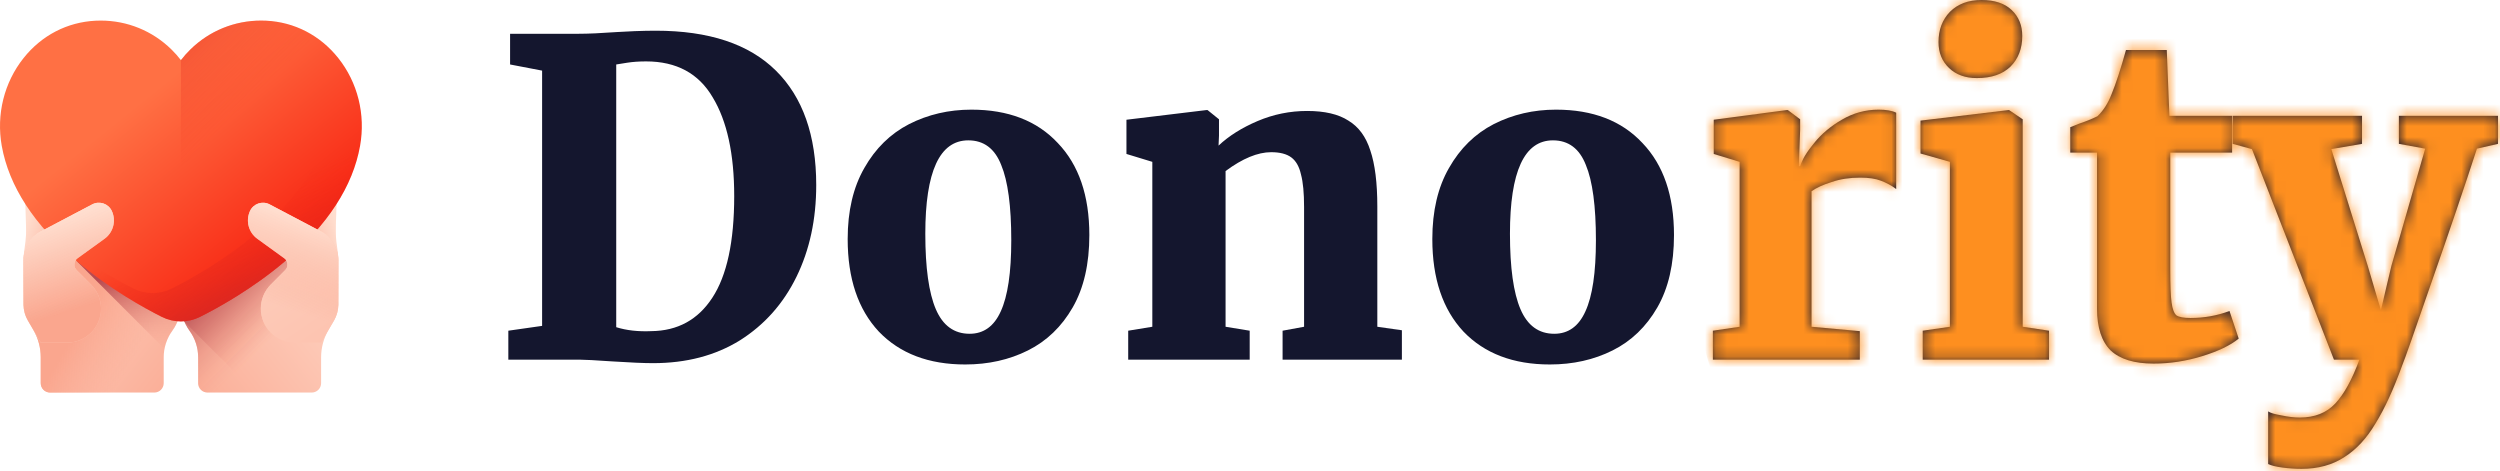
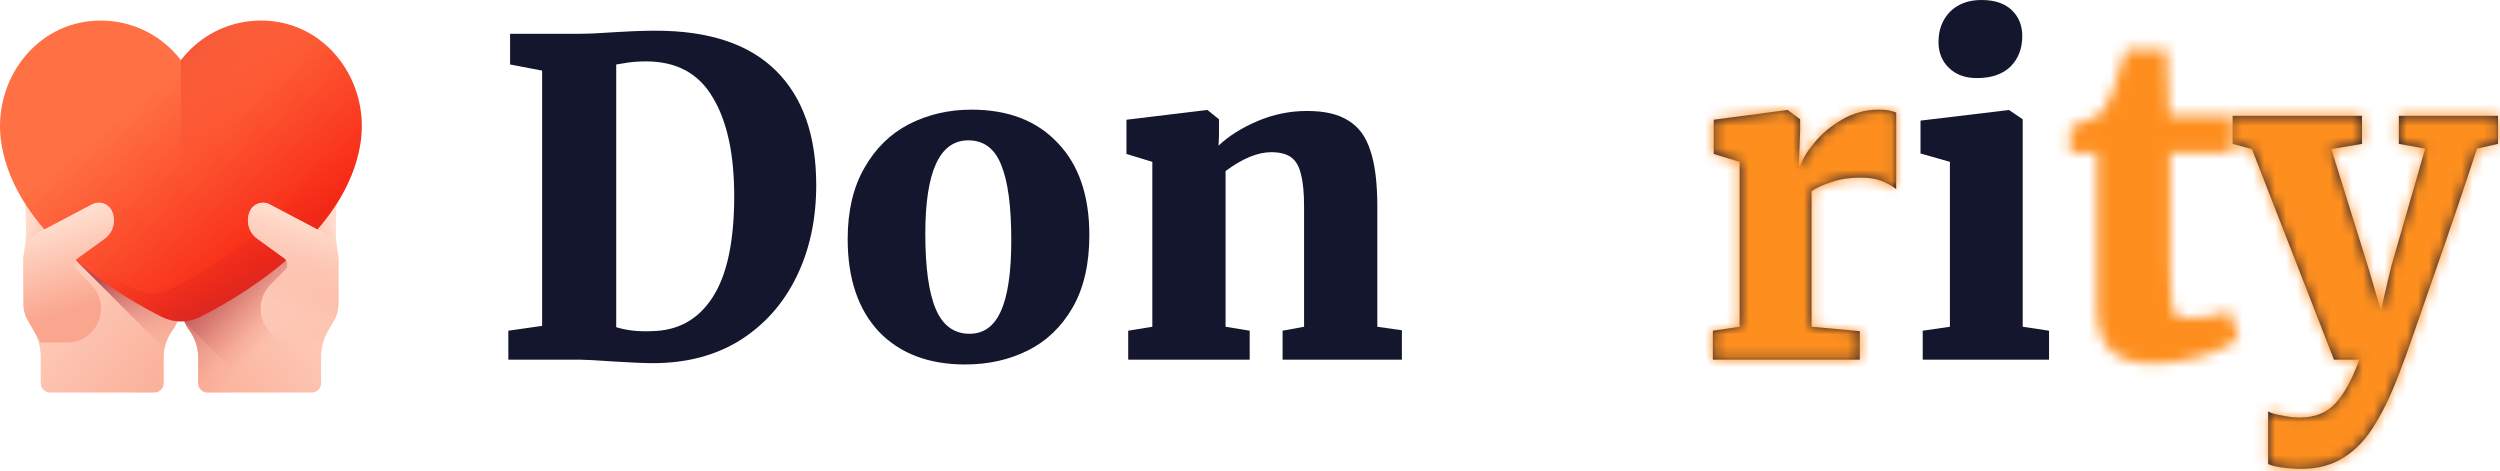
<svg xmlns="http://www.w3.org/2000/svg" width="228" height="43" viewBox="0 0 228 43" fill="none">
  <path d="M49.44 6.44L46.52 5.88V3.08H52.76C53.64 3.08 54.827 3.027 56.32 2.92C56.667 2.893 57.187 2.867 57.88 2.84C58.6 2.813 59.24 2.8 59.8 2.8C64.654 2.8 68.307 4.013 70.76 6.44C73.214 8.867 74.44 12.347 74.44 16.88C74.44 20 73.84 22.787 72.64 25.24C71.44 27.693 69.72 29.627 67.48 31.04C65.24 32.427 62.6 33.12 59.56 33.12C58.734 33.12 57.494 33.067 55.84 32.96C54.294 32.853 53.294 32.8 52.84 32.8H46.36V30.16L49.44 29.72V6.44ZM56.2 29.84C57.134 30.133 58.2 30.253 59.4 30.2C61.8 30.173 63.654 29.16 64.96 27.16C66.294 25.133 66.96 22.04 66.96 17.88C66.96 14.04 66.307 11.04 65 8.88C63.72 6.693 61.694 5.6 58.92 5.6C58.28 5.6 57.707 5.64 57.2 5.72C56.694 5.8 56.36 5.853 56.2 5.88V29.84Z" fill="#14162E" />
  <path d="M77.308 21.8C77.308 19.24 77.815 17.08 78.828 15.32C79.841 13.533 81.201 12.2 82.908 11.32C84.641 10.44 86.535 10 88.588 10C91.948 10 94.575 11.013 96.468 13.04C98.388 15.04 99.348 17.84 99.348 21.44C99.348 24.08 98.841 26.28 97.828 28.04C96.815 29.8 95.455 31.107 93.748 31.96C92.041 32.813 90.135 33.24 88.028 33.24C84.695 33.24 82.068 32.24 80.148 30.24C78.255 28.213 77.308 25.4 77.308 21.8ZM88.428 30.44C89.708 30.44 90.655 29.76 91.268 28.4C91.908 27.013 92.228 24.853 92.228 21.92C92.228 18.8 91.921 16.507 91.308 15.04C90.722 13.547 89.722 12.8 88.308 12.8C85.695 12.8 84.388 15.64 84.388 21.32C84.388 24.413 84.708 26.707 85.348 28.2C85.988 29.693 87.015 30.44 88.428 30.44Z" fill="#14162E" />
  <path d="M105.092 14.76L102.732 14.04V10.92L110.012 10.04H110.132L111.172 10.88V12.36L111.132 13.28C112.066 12.4 113.252 11.653 114.692 11.04C116.132 10.427 117.639 10.12 119.212 10.12C120.812 10.12 122.066 10.413 122.972 11C123.906 11.56 124.572 12.467 124.972 13.72C125.399 14.973 125.612 16.68 125.612 18.84V29.8L127.852 30.12V32.8H116.972V30.16L118.932 29.8V18.88C118.932 17.6 118.839 16.613 118.652 15.92C118.492 15.2 118.199 14.68 117.772 14.36C117.346 14.04 116.732 13.88 115.932 13.88C114.706 13.88 113.319 14.453 111.772 15.6V29.8L113.972 30.16V32.8H102.892V30.16L105.092 29.8V14.76Z" fill="#14162E" />
-   <path d="M130.628 21.8C130.628 19.24 131.135 17.08 132.148 15.32C133.162 13.533 134.522 12.2 136.228 11.32C137.962 10.44 139.855 10 141.908 10C145.268 10 147.895 11.013 149.788 13.04C151.708 15.04 152.668 17.84 152.668 21.44C152.668 24.08 152.162 26.28 151.148 28.04C150.135 29.8 148.775 31.107 147.068 31.96C145.362 32.813 143.455 33.24 141.348 33.24C138.015 33.24 135.388 32.24 133.468 30.24C131.575 28.213 130.628 25.4 130.628 21.8ZM141.748 30.44C143.028 30.44 143.975 29.76 144.588 28.4C145.228 27.013 145.548 24.853 145.548 21.92C145.548 18.8 145.242 16.507 144.628 15.04C144.042 13.547 143.042 12.8 141.628 12.8C139.015 12.8 137.708 15.64 137.708 21.32C137.708 24.413 138.028 26.707 138.668 28.2C139.308 29.693 140.335 30.44 141.748 30.44Z" fill="#14162E" />
  <path d="M156.213 30.16L158.653 29.8V14.76L156.293 14.04V10.92L162.933 10.04H163.053L164.173 10.88V11.84L164.053 15.16H164.173C164.359 14.547 164.786 13.84 165.453 13.04C166.119 12.213 166.959 11.507 167.973 10.92C169.013 10.307 170.133 10 171.333 10C172.026 10 172.559 10.093 172.933 10.28V17.24C172.506 16.92 172.039 16.667 171.533 16.48C171.053 16.293 170.426 16.2 169.653 16.2C168.693 16.2 167.826 16.333 167.053 16.6C166.279 16.84 165.666 17.12 165.213 17.44V29.8L169.613 30.2V32.8H156.213V30.16Z" fill="#14162E" />
  <path d="M180.271 7.12C179.231 7.12 178.391 6.813 177.751 6.2C177.111 5.587 176.791 4.8 176.791 3.84C176.791 2.72 177.138 1.8 177.831 1.08C178.551 0.36 179.511 0 180.711 0C181.911 0 182.831 0.307 183.471 0.92C184.111 1.533 184.431 2.32 184.431 3.28C184.431 4.427 184.071 5.36 183.351 6.08C182.631 6.773 181.618 7.12 180.311 7.12H180.271ZM177.831 14.76L175.151 14V11L183.151 10.04H183.231L184.471 10.88V29.8L186.871 30.16V32.8H175.351V30.16L177.831 29.8V14.76Z" fill="#14162E" />
-   <path d="M196.409 33.16C194.649 33.16 193.342 32.76 192.489 31.96C191.662 31.133 191.249 29.867 191.249 28.16V13.92H188.809V11.6L189.609 11.28C190.249 11.067 190.809 10.84 191.289 10.6C191.822 10.093 192.249 9.427 192.569 8.6C192.969 7.64 193.409 6.293 193.889 4.56H197.609L197.849 10.56H203.569V13.92H197.929V24.52C197.929 25.987 197.969 27.013 198.049 27.6C198.129 28.187 198.276 28.573 198.489 28.76C198.729 28.92 199.156 29 199.769 29C201.022 29 202.209 28.787 203.329 28.36L204.169 30.88C203.422 31.493 202.316 32.027 200.849 32.48C199.382 32.933 197.902 33.16 196.409 33.16Z" fill="#14162E" />
  <path d="M209.897 42.76C209.337 42.76 208.751 42.72 208.137 42.64C207.551 42.56 207.124 42.453 206.857 42.32V37.52C207.044 37.653 207.444 37.773 208.057 37.88C208.671 38.013 209.231 38.08 209.737 38.08C211.097 38.08 212.177 37.653 212.977 36.8C213.777 35.947 214.511 34.613 215.177 32.8H212.857L205.377 13.6L203.617 13.12V10.56H215.417V13.12L212.617 13.6L215.937 24.24L217.137 28.28L218.097 24.24L221.177 13.56L218.777 13.12V10.56H227.817V13.12L225.897 13.56C224.777 17 223.404 21.04 221.777 25.68C220.177 30.32 219.284 32.853 219.097 33.28C218.297 35.493 217.484 37.267 216.657 38.6C215.857 39.96 214.911 40.987 213.817 41.68C212.724 42.4 211.417 42.76 209.897 42.76Z" fill="#14162E" />
  <mask id="mask0_1_2343" style="mask-type:alpha" maskUnits="userSpaceOnUse" x="46" y="0" width="182" height="43">
    <path d="M49.44 6.44L46.52 5.88V3.08H52.76C53.64 3.08 54.827 3.027 56.32 2.92C56.667 2.893 57.187 2.867 57.88 2.84C58.6 2.813 59.24 2.8 59.8 2.8C64.654 2.8 68.307 4.013 70.76 6.44C73.214 8.867 74.44 12.347 74.44 16.88C74.44 20 73.84 22.787 72.64 25.24C71.44 27.693 69.72 29.627 67.48 31.04C65.24 32.427 62.6 33.12 59.56 33.12C58.734 33.12 57.494 33.067 55.84 32.96C54.294 32.853 53.294 32.8 52.84 32.8H46.36V30.16L49.44 29.72V6.44ZM56.2 29.84C57.134 30.133 58.2 30.253 59.4 30.2C61.8 30.173 63.654 29.16 64.96 27.16C66.294 25.133 66.96 22.04 66.96 17.88C66.96 14.04 66.307 11.04 65 8.88C63.72 6.693 61.694 5.6 58.92 5.6C58.28 5.6 57.707 5.64 57.2 5.72C56.694 5.8 56.36 5.853 56.2 5.88V29.84Z" fill="#14162E" />
    <path d="M77.308 21.8C77.308 19.24 77.815 17.08 78.828 15.32C79.841 13.533 81.201 12.2 82.908 11.32C84.641 10.44 86.535 10 88.588 10C91.948 10 94.575 11.013 96.468 13.04C98.388 15.04 99.348 17.84 99.348 21.44C99.348 24.08 98.841 26.28 97.828 28.04C96.815 29.8 95.455 31.107 93.748 31.96C92.041 32.813 90.135 33.24 88.028 33.24C84.695 33.24 82.068 32.24 80.148 30.24C78.255 28.213 77.308 25.4 77.308 21.8ZM88.428 30.44C89.708 30.44 90.655 29.76 91.268 28.4C91.908 27.013 92.228 24.853 92.228 21.92C92.228 18.8 91.921 16.507 91.308 15.04C90.722 13.547 89.722 12.8 88.308 12.8C85.695 12.8 84.388 15.64 84.388 21.32C84.388 24.413 84.708 26.707 85.348 28.2C85.988 29.693 87.015 30.44 88.428 30.44Z" fill="#14162E" />
    <path d="M105.092 14.76L102.732 14.04V10.92L110.012 10.04H110.132L111.172 10.88V12.36L111.132 13.28C112.066 12.4 113.252 11.653 114.692 11.04C116.132 10.427 117.639 10.12 119.212 10.12C120.812 10.12 122.066 10.413 122.972 11C123.906 11.56 124.572 12.467 124.972 13.72C125.399 14.973 125.612 16.68 125.612 18.84V29.8L127.852 30.12V32.8H116.972V30.16L118.932 29.8V18.88C118.932 17.6 118.839 16.613 118.652 15.92C118.492 15.2 118.199 14.68 117.772 14.36C117.346 14.04 116.732 13.88 115.932 13.88C114.706 13.88 113.319 14.453 111.772 15.6V29.8L113.972 30.16V32.8H102.892V30.16L105.092 29.8V14.76Z" fill="#14162E" />
    <path d="M130.628 21.8C130.628 19.24 131.135 17.08 132.148 15.32C133.162 13.533 134.522 12.2 136.228 11.32C137.962 10.44 139.855 10 141.908 10C145.268 10 147.895 11.013 149.788 13.04C151.708 15.04 152.668 17.84 152.668 21.44C152.668 24.08 152.162 26.28 151.148 28.04C150.135 29.8 148.775 31.107 147.068 31.96C145.362 32.813 143.455 33.24 141.348 33.24C138.015 33.24 135.388 32.24 133.468 30.24C131.575 28.213 130.628 25.4 130.628 21.8ZM141.748 30.44C143.028 30.44 143.975 29.76 144.588 28.4C145.228 27.013 145.548 24.853 145.548 21.92C145.548 18.8 145.242 16.507 144.628 15.04C144.042 13.547 143.042 12.8 141.628 12.8C139.015 12.8 137.708 15.64 137.708 21.32C137.708 24.413 138.028 26.707 138.668 28.2C139.308 29.693 140.335 30.44 141.748 30.44Z" fill="#14162E" />
    <path d="M156.213 30.16L158.653 29.8V14.76L156.293 14.04V10.92L162.933 10.04H163.053L164.173 10.88V11.84L164.053 15.16H164.173C164.359 14.547 164.786 13.84 165.453 13.04C166.119 12.213 166.959 11.507 167.973 10.92C169.013 10.307 170.133 10 171.333 10C172.026 10 172.559 10.093 172.933 10.28V17.24C172.506 16.92 172.039 16.667 171.533 16.48C171.053 16.293 170.426 16.2 169.653 16.2C168.693 16.2 167.826 16.333 167.053 16.6C166.279 16.84 165.666 17.12 165.213 17.44V29.8L169.613 30.2V32.8H156.213V30.16Z" fill="#14162E" />
-     <path d="M180.271 7.12C179.231 7.12 178.391 6.813 177.751 6.2C177.111 5.587 176.791 4.8 176.791 3.84C176.791 2.72 177.138 1.8 177.831 1.08C178.551 0.36 179.511 0 180.711 0C181.911 0 182.831 0.307 183.471 0.92C184.111 1.533 184.431 2.32 184.431 3.28C184.431 4.427 184.071 5.36 183.351 6.08C182.631 6.773 181.618 7.12 180.311 7.12H180.271ZM177.831 14.76L175.151 14V11L183.151 10.04H183.231L184.471 10.88V29.8L186.871 30.16V32.8H175.351V30.16L177.831 29.8V14.76Z" fill="#14162E" />
    <path d="M196.409 33.16C194.649 33.16 193.342 32.76 192.489 31.96C191.662 31.133 191.249 29.867 191.249 28.16V13.92H188.809V11.6L189.609 11.28C190.249 11.067 190.809 10.84 191.289 10.6C191.822 10.093 192.249 9.427 192.569 8.6C192.969 7.64 193.409 6.293 193.889 4.56H197.609L197.849 10.56H203.569V13.92H197.929V24.52C197.929 25.987 197.969 27.013 198.049 27.6C198.129 28.187 198.276 28.573 198.489 28.76C198.729 28.92 199.156 29 199.769 29C201.022 29 202.209 28.787 203.329 28.36L204.169 30.88C203.422 31.493 202.316 32.027 200.849 32.48C199.382 32.933 197.902 33.16 196.409 33.16Z" fill="#14162E" />
    <path d="M209.897 42.76C209.337 42.76 208.751 42.72 208.137 42.64C207.551 42.56 207.124 42.453 206.857 42.32V37.52C207.044 37.653 207.444 37.773 208.057 37.88C208.671 38.013 209.231 38.08 209.737 38.08C211.097 38.08 212.177 37.653 212.977 36.8C213.777 35.947 214.511 34.613 215.177 32.8H212.857L205.377 13.6L203.617 13.12V10.56H215.417V13.12L212.617 13.6L215.937 24.24L217.137 28.28L218.097 24.24L221.177 13.56L218.777 13.12V10.56H227.817V13.12L225.897 13.56C224.777 17 223.404 21.04 221.777 25.68C220.177 30.32 219.284 32.853 219.097 33.28C218.297 35.493 217.484 37.267 216.657 38.6C215.857 39.96 214.911 40.987 213.817 41.68C212.724 42.4 211.417 42.76 209.897 42.76Z" fill="#14162E" />
  </mask>
  <g mask="url(#mask0_1_2343)">
    <ellipse cx="192" cy="20.8" rx="38" ry="40" fill="#FE8F1F" />
  </g>
  <path d="M3.465 23.034C3.478 23.033 3.491 23.032 3.503 23.032C3.49 23.033 3.477 23.033 3.465 23.035V23.034Z" fill="url(#paint0_linear_1_2343)" />
  <path d="M11.296 18.502H10.501C10.501 18.502 2.381 17.748 2.429 19.276C2.468 20.49 2.391 21.709 2.205 22.918C2.165 23.177 2.145 23.443 2.145 23.714V27.76V27.903L2.15 27.914C2.174 28.381 2.309 28.836 2.545 29.241L3.041 30.092C3.482 30.849 3.715 31.709 3.715 32.584V34.946C3.715 35.418 4.097 35.801 4.57 35.801H14.075C14.547 35.801 14.93 35.418 14.93 34.946V32.585C14.93 31.715 15.205 30.868 15.715 30.164C16.225 29.46 16.5 28.613 16.5 27.744V23.706C16.5 20.832 14.17 18.502 11.296 18.502Z" fill="url(#paint1_linear_1_2343)" />
-   <path d="M16.5 23.706V27.743C16.5 28.178 16.432 28.607 16.299 29.015C16.166 29.424 15.97 29.812 15.715 30.164C15.205 30.868 14.931 31.715 14.931 32.584V34.945C14.931 35.418 14.547 35.801 14.075 35.801H4.57C4.098 35.801 3.715 35.418 3.715 34.945V32.584C3.715 31.71 3.484 30.853 3.045 30.098L3.715 31.247H6.115C6.971 31.247 7.746 30.9 8.306 30.339C8.867 29.778 9.214 29.004 9.214 28.148C9.214 27.326 8.888 26.538 8.306 25.956L6.984 24.634C6.678 24.327 6.718 23.819 7.069 23.564L9.537 21.776C10.086 21.379 10.389 20.751 10.389 20.106C10.389 19.93 10.367 19.753 10.32 19.578C10.292 19.471 10.527 18.502 10.527 18.502H11.296C14.171 18.502 16.5 20.832 16.5 23.706Z" fill="url(#paint2_linear_1_2343)" />
  <path d="M4.328 15.873C5.098 15.88 5.76 16.374 6.086 17.09C6.226 17.396 6.305 17.744 6.305 18.11C6.305 18.132 6.305 18.152 6.304 18.174L6.265 19.771L6.024 19.897L3.716 21.113C3.144 21.414 2.699 21.888 2.431 22.452L2.298 18.216C2.258 16.931 3.183 15.863 4.328 15.873Z" fill="url(#paint3_linear_1_2343)" />
-   <path d="M8.047 15.116C9.116 15.129 9.965 15.96 9.965 16.959C9.965 17.003 9.964 17.048 9.96 17.093L9.835 18.779C9.443 18.465 8.886 18.391 8.409 18.642L6.264 19.771L6.023 19.897L6.086 17.09L6.093 16.909C6.118 15.903 6.989 15.104 8.047 15.116Z" fill="url(#paint4_linear_1_2343)" />
  <path d="M3.714 31.246L2.545 29.24C2.283 28.791 2.145 28.28 2.145 27.759V23.713C2.145 22.622 2.749 21.62 3.715 21.112L8.409 18.641C9.076 18.29 9.9 18.574 10.208 19.262C10.608 20.153 10.328 21.203 9.537 21.776L7.068 23.564C6.717 23.818 6.677 24.326 6.984 24.633L8.306 25.956C8.887 26.537 9.214 27.325 9.214 28.147C9.214 29.859 7.826 31.246 6.115 31.246H3.714Z" fill="url(#paint5_linear_1_2343)" />
  <path d="M29.535 23.034C29.522 23.033 29.509 23.032 29.496 23.032C29.509 23.033 29.522 23.033 29.535 23.035V23.034Z" fill="url(#paint6_linear_1_2343)" />
  <path d="M21.704 18.502H22.499C22.499 18.502 30.619 17.748 30.57 19.276C30.532 20.49 30.609 21.709 30.795 22.918C30.835 23.177 30.855 23.443 30.855 23.714V27.76V27.903L30.85 27.914C30.826 28.381 30.691 28.836 30.455 29.241L29.959 30.092C29.518 30.849 29.285 31.709 29.285 32.584V34.946C29.285 35.418 28.902 35.801 28.43 35.801H18.925C18.453 35.801 18.07 35.418 18.07 34.946V32.585C18.07 31.715 17.795 30.868 17.285 30.164C16.775 29.46 16.5 28.613 16.5 27.744V23.706C16.5 20.832 18.83 18.502 21.704 18.502Z" fill="url(#paint7_linear_1_2343)" />
  <path d="M16.5 23.706V27.743C16.5 28.178 16.569 28.607 16.701 29.015C16.834 29.424 17.03 29.812 17.285 30.164C17.795 30.868 18.07 31.715 18.07 32.584V34.945C18.07 35.418 18.453 35.801 18.925 35.801H28.431C28.903 35.801 29.286 35.418 29.286 34.945V32.584C29.286 31.71 29.517 30.853 29.956 30.098L29.286 31.247H26.885C26.029 31.247 25.255 30.9 24.694 30.339C24.133 29.778 23.786 29.004 23.786 28.148C23.786 27.326 24.112 26.538 24.694 25.956L26.017 24.634C26.323 24.327 26.283 23.819 25.931 23.564L23.463 21.776C22.914 21.379 22.611 20.751 22.611 20.106C22.611 19.93 22.634 19.753 22.68 19.578C22.709 19.471 22.473 18.502 22.473 18.502H21.704C18.83 18.502 16.5 20.832 16.5 23.706Z" fill="url(#paint8_linear_1_2343)" />
  <path d="M29.286 31.247H26.885C26.029 31.247 25.255 30.9 24.694 30.339C24.133 29.778 23.786 29.004 23.786 28.148C23.786 27.326 24.112 26.538 24.694 25.956L26.017 24.634C26.323 24.327 26.283 23.819 25.931 23.564L23.463 21.776C22.914 21.379 22.611 20.751 22.611 20.106C22.611 19.93 22.634 19.753 22.68 19.578C22.709 19.471 22.473 18.502 22.473 18.502H21.704C18.83 18.502 16.5 20.832 16.5 23.706V27.743C16.5 28.178 16.569 28.607 16.701 29.015C16.738 29.129 16.78 29.241 16.827 29.351L23.277 35.801H28.431C28.903 35.801 29.286 35.418 29.286 34.945V32.584C29.286 31.71 29.517 30.853 29.956 30.098L29.286 31.247Z" fill="url(#paint9_linear_1_2343)" />
  <path d="M28.674 15.873C27.904 15.88 27.242 16.374 26.916 17.09C26.776 17.396 26.697 17.744 26.697 18.11C26.697 18.132 26.697 18.152 26.698 18.174L26.737 19.771L26.978 19.897L29.286 21.113C29.858 21.414 30.303 21.888 30.571 22.452L30.704 18.216C30.744 16.931 29.819 15.863 28.674 15.873Z" fill="url(#paint10_linear_1_2343)" />
  <path d="M24.953 15.116C23.884 15.129 23.035 15.96 23.035 16.959C23.035 17.003 23.037 17.048 23.041 17.093L23.166 18.779C23.558 18.465 24.115 18.391 24.591 18.642L26.736 19.771L26.977 19.897L26.915 17.09L26.907 16.909C26.883 15.903 26.012 15.104 24.953 15.116Z" fill="url(#paint11_linear_1_2343)" />
  <path d="M29.286 31.247L30.456 29.241C30.718 28.792 30.856 28.281 30.856 27.76V23.714C30.856 22.623 30.251 21.621 29.285 21.113L24.591 18.642C23.925 18.291 23.101 18.575 22.792 19.263C22.392 20.154 22.673 21.203 23.464 21.777L25.932 23.565C26.283 23.819 26.323 24.328 26.017 24.634L24.694 25.957C24.113 26.538 23.786 27.326 23.786 28.148C23.786 29.86 25.174 31.247 26.885 31.247H29.286Z" fill="url(#paint12_linear_1_2343)" />
  <path d="M6.998 23.815L15.002 31.819C15.114 31.224 15.356 30.657 15.715 30.162C15.97 29.81 16.166 29.422 16.299 29.013C16.431 28.605 16.5 28.176 16.5 27.741V23.815H6.998Z" fill="url(#paint13_linear_1_2343)" />
  <path d="M16.5 29.31C15.901 29.31 15.301 29.168 14.765 28.9C13.145 28.089 9.982 26.351 6.998 23.817C3.116 20.52 0.815 16.981 0.159 13.299C-0.35 10.439 0.377 7.519 2.155 5.288C3.802 3.222 6.135 2.014 8.725 1.888C8.878 1.881 9.032 1.877 9.184 1.877C11.611 1.877 13.902 2.812 15.635 4.511C15.948 4.817 16.237 5.143 16.5 5.484C16.763 5.143 17.051 4.817 17.364 4.51C19.098 2.812 21.389 1.877 23.816 1.877C23.968 1.877 24.122 1.881 24.274 1.888C26.864 2.014 29.198 3.222 30.845 5.288C32.623 7.519 33.35 10.439 32.84 13.299C32.185 16.981 29.884 20.52 26.002 23.817C23.018 26.351 19.855 28.089 18.235 28.9C17.699 29.168 17.099 29.31 16.5 29.31Z" fill="url(#paint14_linear_1_2343)" />
  <path d="M30.844 5.289C30.227 4.514 29.513 3.86 28.726 3.339C30.163 5.474 30.721 8.121 30.258 10.718C29.602 14.4 27.301 17.939 23.419 21.235C20.435 23.77 17.272 25.508 15.652 26.319C15.116 26.587 14.516 26.729 13.917 26.729C13.318 26.729 12.718 26.587 12.182 26.319C10.563 25.508 7.399 23.77 4.415 21.235C4.287 21.127 4.162 21.018 4.037 20.909C4.892 21.897 5.878 22.867 6.997 23.817C9.981 26.352 13.145 28.09 14.764 28.901C15.3 29.169 15.9 29.311 16.499 29.311C17.098 29.311 17.698 29.169 18.234 28.901C19.854 28.09 23.017 26.351 26.001 23.817C29.883 20.521 32.184 16.982 32.84 13.3C33.349 10.44 32.622 7.52 30.844 5.289Z" fill="url(#paint15_linear_1_2343)" />
  <path d="M24.274 1.888C24.122 1.881 23.968 1.877 23.816 1.877C21.389 1.877 19.098 2.812 17.365 4.51C17.052 4.817 16.763 5.143 16.5 5.484V29.31C17.099 29.31 17.699 29.168 18.235 28.9C19.855 28.089 23.018 26.351 26.002 23.817C29.884 20.52 32.185 16.981 32.841 13.299C33.35 10.439 32.623 7.519 30.845 5.288C29.198 3.222 26.865 2.014 24.274 1.888Z" fill="url(#paint16_linear_1_2343)" />
  <path d="M29.286 31.245L30.456 29.239C30.718 28.79 30.856 28.279 30.856 27.758V23.712C30.856 22.621 30.251 21.619 29.285 21.111L24.591 18.64C23.925 18.289 23.101 18.573 22.792 19.261C22.392 20.152 22.673 21.201 23.464 21.775L25.932 23.563C26.283 23.817 26.323 24.326 26.017 24.632L24.694 25.955C24.113 26.536 23.786 27.324 23.786 28.146C23.786 29.858 25.174 31.245 26.885 31.245H29.286Z" fill="url(#paint17_linear_1_2343)" />
  <path d="M3.714 31.245L2.545 29.239C2.283 28.79 2.145 28.279 2.145 27.758V23.712C2.145 22.621 2.749 21.619 3.715 21.111L8.409 18.64C9.076 18.289 9.9 18.573 10.208 19.261C10.608 20.152 10.328 21.201 9.537 21.775L7.068 23.563C6.717 23.817 6.677 24.326 6.984 24.632L8.306 25.955C8.887 26.536 9.214 27.324 9.214 28.146C9.214 29.858 7.826 31.245 6.115 31.245H3.714Z" fill="url(#paint18_linear_1_2343)" />
  <path d="M3.714 31.245L2.545 29.239C2.283 28.79 2.145 28.279 2.145 27.758V23.712C2.145 22.621 2.749 21.619 3.715 21.111L8.409 18.64C9.076 18.289 9.9 18.573 10.208 19.261C10.608 20.152 10.328 21.201 9.537 21.775L7.068 23.563C6.717 23.817 6.677 24.326 6.984 24.632L8.306 25.955C8.887 26.536 9.214 27.324 9.214 28.146C9.214 29.858 7.826 31.245 6.115 31.245H3.714Z" fill="url(#paint19_linear_1_2343)" />
  <path d="M29.286 31.245L30.456 29.239C30.718 28.79 30.856 28.279 30.856 27.758V23.712C30.856 22.621 30.251 21.619 29.285 21.111L24.591 18.64C23.925 18.289 23.101 18.573 22.792 19.261C22.392 20.152 22.673 21.201 23.464 21.775L25.932 23.563C26.283 23.817 26.323 24.326 26.017 24.632L24.694 25.955C24.113 26.536 23.786 27.324 23.786 28.146C23.786 29.858 25.174 31.245 26.885 31.245H29.286Z" fill="url(#paint20_linear_1_2343)" />
  <defs>
    <linearGradient id="paint0_linear_1_2343" x1="3.47" y1="23.031" x2="3.511" y2="23.039" gradientUnits="userSpaceOnUse">
      <stop stop-color="#FCB37E" />
      <stop offset="1" stop-color="#8C6239" />
    </linearGradient>
    <linearGradient id="paint1_linear_1_2343" x1="0.141" y1="20.308" x2="19.811" y2="36.044" gradientUnits="userSpaceOnUse">
      <stop stop-color="#FFDECF" />
      <stop offset="1" stop-color="#FAA68E" />
    </linearGradient>
    <linearGradient id="paint2_linear_1_2343" x1="13.695" y1="30.222" x2="8.685" y2="27.243" gradientUnits="userSpaceOnUse">
      <stop stop-color="#FAA68E" stop-opacity="0" />
      <stop offset="1" stop-color="#FAA68E" />
    </linearGradient>
    <linearGradient id="paint3_linear_1_2343" x1="2.806" y1="18.931" x2="7.421" y2="20.436" gradientUnits="userSpaceOnUse">
      <stop stop-color="#FFDECF" />
      <stop offset="1" stop-color="#FAA68E" />
    </linearGradient>
    <linearGradient id="paint4_linear_1_2343" x1="6.305" y1="17.341" x2="12.223" y2="18.535" gradientUnits="userSpaceOnUse">
      <stop stop-color="#FFDECF" />
      <stop offset="1" stop-color="#FAA68E" />
    </linearGradient>
    <linearGradient id="paint5_linear_1_2343" x1="5.034" y1="20.078" x2="7.521" y2="27.99" gradientUnits="userSpaceOnUse">
      <stop stop-color="#FFDECF" />
      <stop offset="1" stop-color="#FAA68E" stop-opacity="0" />
    </linearGradient>
    <linearGradient id="paint6_linear_1_2343" x1="29.529" y1="23.031" x2="29.488" y2="23.039" gradientUnits="userSpaceOnUse">
      <stop stop-color="#FCB37E" />
      <stop offset="1" stop-color="#8C6239" />
    </linearGradient>
    <linearGradient id="paint7_linear_1_2343" x1="32.859" y1="20.308" x2="13.188" y2="36.044" gradientUnits="userSpaceOnUse">
      <stop stop-color="#FFDECF" />
      <stop offset="1" stop-color="#FAA68E" />
    </linearGradient>
    <linearGradient id="paint8_linear_1_2343" x1="24.506" y1="31.136" x2="18.592" y2="25.221" gradientUnits="userSpaceOnUse">
      <stop stop-color="#FAA68E" stop-opacity="0" />
      <stop offset="1" stop-color="#B74B52" />
    </linearGradient>
    <linearGradient id="paint9_linear_1_2343" x1="25.683" y1="29.959" x2="19.768" y2="24.045" gradientUnits="userSpaceOnUse">
      <stop stop-color="#FAA68E" stop-opacity="0" />
      <stop offset="1" stop-color="#B74B52" />
    </linearGradient>
    <linearGradient id="paint10_linear_1_2343" x1="30.196" y1="18.931" x2="25.581" y2="20.436" gradientUnits="userSpaceOnUse">
      <stop stop-color="#FFDECF" />
      <stop offset="1" stop-color="#FAA68E" />
    </linearGradient>
    <linearGradient id="paint11_linear_1_2343" x1="26.696" y1="17.341" x2="20.777" y2="18.535" gradientUnits="userSpaceOnUse">
      <stop stop-color="#FFDECF" />
      <stop offset="1" stop-color="#FAA68E" />
    </linearGradient>
    <linearGradient id="paint12_linear_1_2343" x1="27.966" y1="20.079" x2="25.48" y2="27.991" gradientUnits="userSpaceOnUse">
      <stop stop-color="#FFDECF" />
      <stop offset="1" stop-color="#FAA68E" stop-opacity="0" />
    </linearGradient>
    <linearGradient id="paint13_linear_1_2343" x1="15.042" y1="32.289" x2="11.972" y2="24.39" gradientUnits="userSpaceOnUse">
      <stop stop-color="#FAA68E" stop-opacity="0" />
      <stop offset="1" stop-color="#B74B52" />
    </linearGradient>
    <linearGradient id="paint14_linear_1_2343" x1="13.778" y1="8.537" x2="25.313" y2="22.94" gradientUnits="userSpaceOnUse">
      <stop stop-color="#FF7044" />
      <stop offset="1" stop-color="#F82814" />
    </linearGradient>
    <linearGradient id="paint15_linear_1_2343" x1="20.402" y1="19.11" x2="25.178" y2="29.318" gradientUnits="userSpaceOnUse">
      <stop stop-color="#F82814" stop-opacity="0" />
      <stop offset="1" stop-color="#C0272D" />
    </linearGradient>
    <linearGradient id="paint16_linear_1_2343" x1="19.228" y1="12.732" x2="4.046" y2="-2.749" gradientUnits="userSpaceOnUse">
      <stop stop-color="#F82814" stop-opacity="0" />
      <stop offset="1" stop-color="#C0272D" />
    </linearGradient>
    <linearGradient id="paint17_linear_1_2343" x1="16.092" y1="9.433" x2="46.115" y2="53.605" gradientUnits="userSpaceOnUse">
      <stop stop-color="#FFDECF" />
      <stop offset="1" stop-color="#FAA68E" />
    </linearGradient>
    <linearGradient id="paint18_linear_1_2343" x1="5.034" y1="20.077" x2="7.521" y2="27.989" gradientUnits="userSpaceOnUse">
      <stop stop-color="#FFDECF" />
      <stop offset="1" stop-color="#FAA68E" />
    </linearGradient>
    <linearGradient id="paint19_linear_1_2343" x1="5.034" y1="20.077" x2="7.521" y2="27.989" gradientUnits="userSpaceOnUse">
      <stop stop-color="#FFDECF" />
      <stop offset="1" stop-color="#FAA68E" stop-opacity="0" />
    </linearGradient>
    <linearGradient id="paint20_linear_1_2343" x1="27.966" y1="20.077" x2="25.48" y2="27.989" gradientUnits="userSpaceOnUse">
      <stop stop-color="#FFDECF" />
      <stop offset="1" stop-color="#FAA68E" stop-opacity="0" />
    </linearGradient>
  </defs>
</svg>